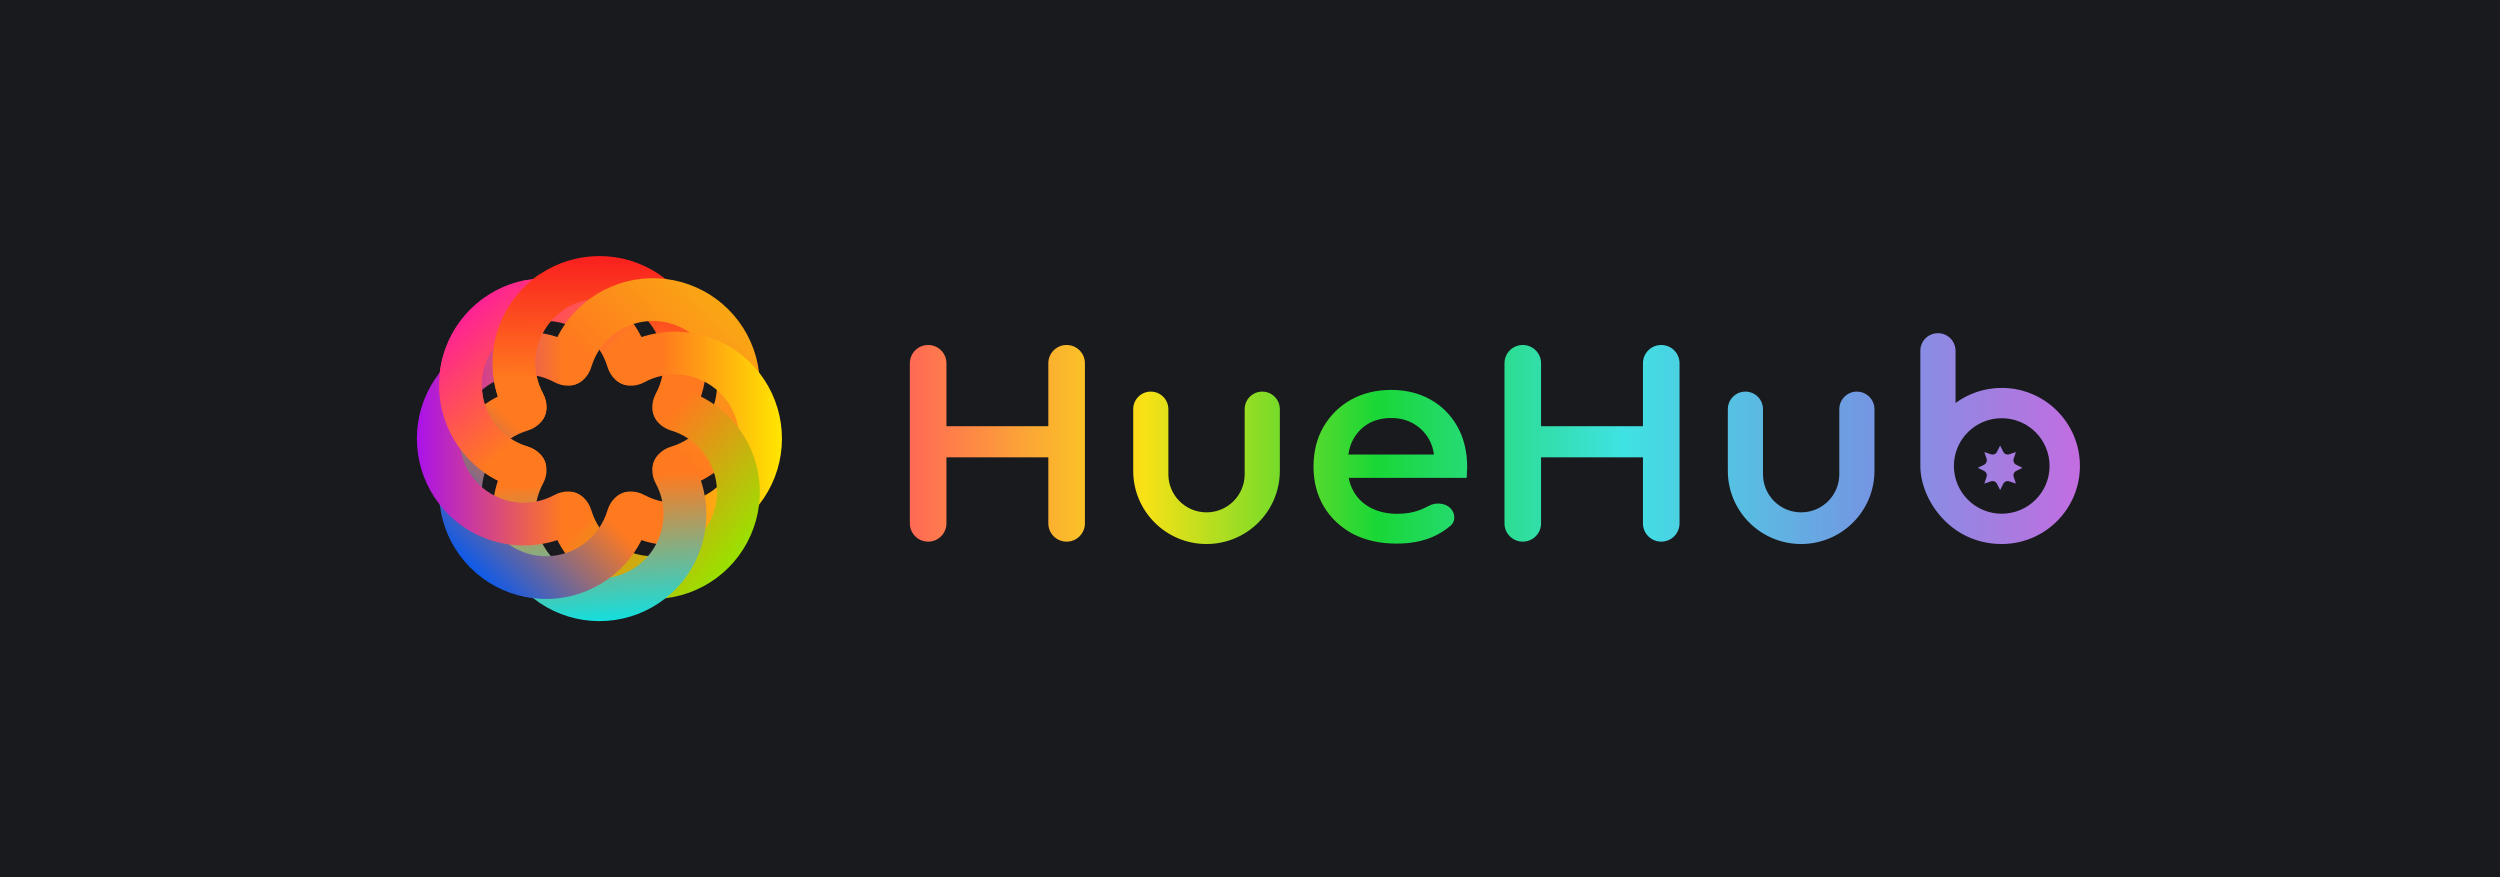
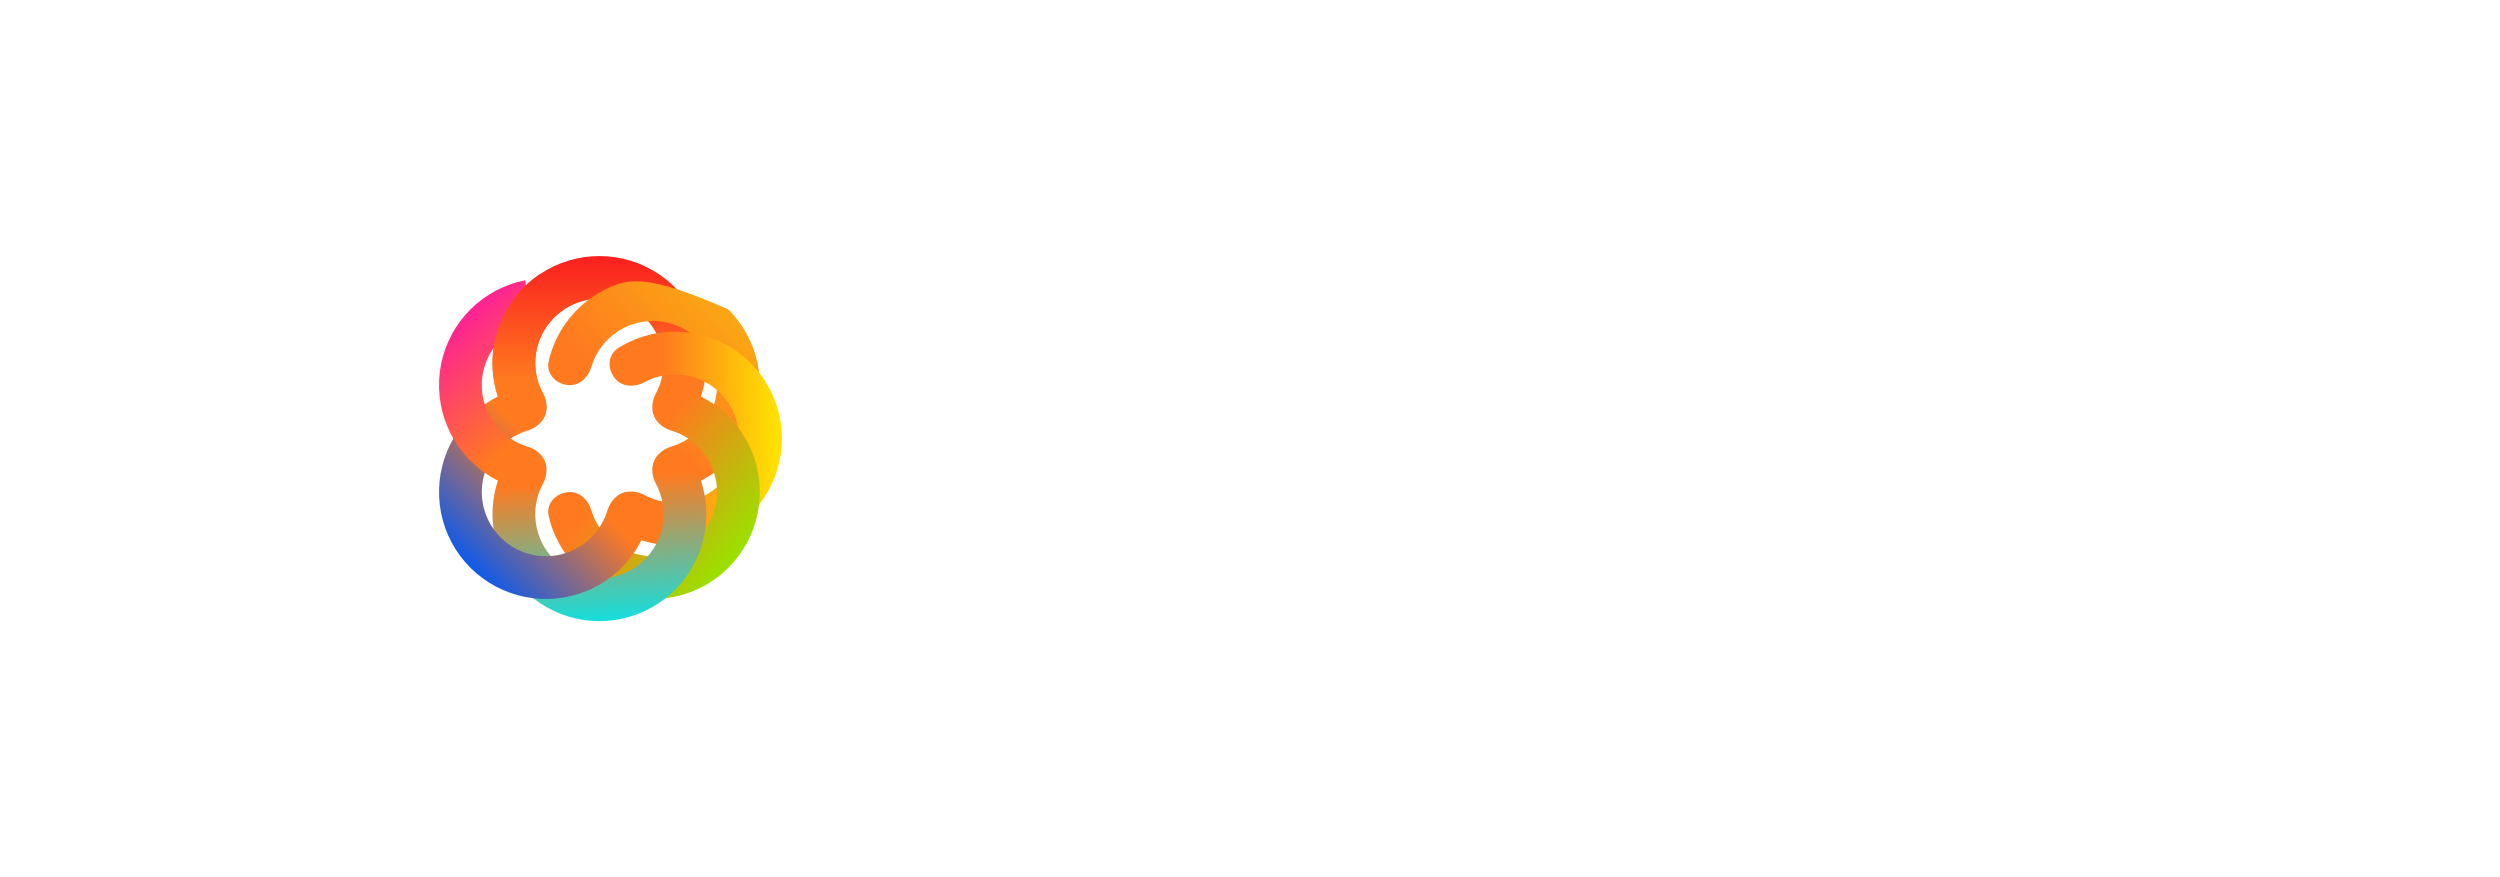
<svg xmlns="http://www.w3.org/2000/svg" width="342" height="120" viewBox="0 0 342 120" fill="none">
-   <rect width="342" height="120" fill="#191A1E" />
-   <path d="M71.407 66.941C73.187 67.35 74.686 65.832 74.686 64.006C74.686 62.601 73.524 61.497 72.178 61.096C71.342 60.847 70.543 60.473 69.81 59.983C68.367 59.019 67.242 57.648 66.578 56.044C65.914 54.441 65.74 52.676 66.078 50.973C66.417 49.271 67.253 47.707 68.48 46.48C69.708 45.252 71.272 44.416 72.974 44.078C74.677 43.739 76.441 43.913 78.045 44.577C79.649 45.241 81.019 46.366 81.984 47.81C82.473 48.543 82.847 49.341 83.097 50.177C83.498 51.523 84.602 52.686 86.007 52.686C87.833 52.686 89.351 51.187 88.941 49.407C88.546 47.686 87.84 46.042 86.849 44.559C85.241 42.154 82.957 40.279 80.284 39.172C77.611 38.065 74.67 37.775 71.833 38.339C68.995 38.904 66.389 40.297 64.343 42.342C62.297 44.388 60.904 46.994 60.34 49.832C59.776 52.669 60.065 55.61 61.172 58.283C62.279 60.956 64.154 63.24 66.56 64.848C68.043 65.839 69.687 66.545 71.407 66.941Z" fill="url(#paint0_linear_27903_11609)" />
  <path d="M69.601 57.418C70.571 58.966 72.704 58.953 73.995 57.662C74.989 56.668 74.947 55.066 74.279 53.83C73.865 53.063 73.564 52.234 73.392 51.369C73.054 49.667 73.227 47.902 73.892 46.298C74.556 44.695 75.681 43.324 77.124 42.36C78.567 41.395 80.264 40.88 82 40.88C83.736 40.88 85.433 41.395 86.876 42.36C88.319 43.324 89.444 44.695 90.108 46.298C90.773 47.902 90.946 49.667 90.608 51.369C90.436 52.234 90.135 53.063 89.721 53.83C89.053 55.066 89.011 56.668 90.005 57.662C91.296 58.953 93.429 58.966 94.398 57.418C95.335 55.922 95.998 54.26 96.346 52.511C96.911 49.673 96.621 46.732 95.514 44.059C94.407 41.386 92.532 39.102 90.127 37.495C87.721 35.887 84.893 35.029 82 35.029C79.107 35.029 76.279 35.887 73.873 37.495C71.468 39.102 69.593 41.386 68.486 44.059C67.379 46.732 67.089 49.673 67.654 52.511C68.002 54.26 68.665 55.922 69.601 57.418Z" fill="url(#paint1_linear_27903_11609)" />
-   <path d="M75.058 49.407C74.649 51.187 76.167 52.686 77.993 52.686C79.398 52.686 80.502 51.524 80.903 50.178C81.153 49.342 81.526 48.544 82.016 47.81C82.981 46.367 84.351 45.242 85.955 44.578C87.559 43.914 89.323 43.74 91.026 44.078C92.728 44.417 94.292 45.253 95.52 46.48C96.747 47.708 97.583 49.272 97.921 50.974C98.26 52.677 98.086 54.441 97.422 56.045C96.758 57.649 95.633 59.019 94.19 59.984C93.457 60.474 92.658 60.847 91.822 61.097C90.476 61.498 89.314 62.602 89.314 64.007C89.314 65.833 90.813 67.351 92.593 66.942C94.313 66.546 95.957 65.84 97.44 64.849C99.846 63.241 101.721 60.957 102.828 58.284C103.935 55.611 104.224 52.67 103.66 49.833C103.096 46.995 101.703 44.389 99.657 42.343C97.611 40.297 95.005 38.904 92.167 38.34C89.33 37.776 86.389 38.065 83.716 39.172C81.043 40.279 78.759 42.154 77.151 44.56C76.16 46.043 75.454 47.687 75.058 49.407Z" fill="url(#paint2_linear_27903_11609)" />
+   <path d="M75.058 49.407C74.649 51.187 76.167 52.686 77.993 52.686C79.398 52.686 80.502 51.524 80.903 50.178C81.153 49.342 81.526 48.544 82.016 47.81C82.981 46.367 84.351 45.242 85.955 44.578C87.559 43.914 89.323 43.74 91.026 44.078C92.728 44.417 94.292 45.253 95.52 46.48C96.747 47.708 97.583 49.272 97.921 50.974C98.26 52.677 98.086 54.441 97.422 56.045C96.758 57.649 95.633 59.019 94.19 59.984C93.457 60.474 92.658 60.847 91.822 61.097C90.476 61.498 89.314 62.602 89.314 64.007C89.314 65.833 90.813 67.351 92.593 66.942C94.313 66.546 95.957 65.84 97.44 64.849C99.846 63.241 101.721 60.957 102.828 58.284C103.935 55.611 104.224 52.67 103.66 49.833C103.096 46.995 101.703 44.389 99.657 42.343C89.33 37.776 86.389 38.065 83.716 39.172C81.043 40.279 78.759 42.154 77.151 44.56C76.16 46.043 75.454 47.687 75.058 49.407Z" fill="url(#paint2_linear_27903_11609)" />
  <path d="M84.582 47.603C83.034 48.572 83.047 50.705 84.338 51.997C85.332 52.99 86.934 52.949 88.17 52.281C88.937 51.866 89.766 51.566 90.631 51.394C92.333 51.055 94.098 51.229 95.702 51.893C97.305 52.557 98.676 53.682 99.641 55.125C100.605 56.569 101.12 58.266 101.12 60.001C101.12 61.737 100.605 63.434 99.641 64.877C98.676 66.32 97.305 67.445 95.702 68.11C94.098 68.774 92.333 68.948 90.631 68.609C89.766 68.437 88.937 68.137 88.17 67.722C86.934 67.054 85.332 67.013 84.338 68.006C83.047 69.297 83.034 71.431 84.582 72.4C86.078 73.337 87.74 74 89.49 74.348C92.327 74.912 95.268 74.622 97.941 73.515C100.614 72.408 102.898 70.533 104.505 68.128C106.113 65.722 106.971 62.894 106.971 60.001C106.971 57.108 106.113 54.28 104.505 51.875C102.898 49.469 100.614 47.594 97.941 46.487C95.268 45.38 92.327 45.091 89.49 45.655C87.74 46.003 86.078 46.666 84.582 47.603Z" fill="url(#paint3_linear_27903_11609)" />
  <path d="M92.593 53.059C90.813 52.65 89.314 54.168 89.314 55.994C89.314 57.399 90.476 58.503 91.822 58.904C92.658 59.153 93.457 59.527 94.19 60.017C95.633 60.981 96.758 62.352 97.422 63.956C98.086 65.56 98.26 67.324 97.921 69.027C97.583 70.729 96.747 72.293 95.52 73.52C94.292 74.748 92.728 75.584 91.026 75.922C89.323 76.261 87.559 76.087 85.955 75.423C84.351 74.759 82.981 73.634 82.016 72.19C81.526 71.457 81.153 70.659 80.903 69.823C80.502 68.477 79.398 67.314 77.993 67.314C76.167 67.314 74.649 68.814 75.058 70.594C75.454 72.314 76.16 73.958 77.151 75.441C78.759 77.847 81.043 79.721 83.716 80.828C86.389 81.936 89.33 82.225 92.167 81.661C95.005 81.096 97.611 79.703 99.657 77.658C101.703 75.612 103.096 73.006 103.66 70.168C104.224 67.331 103.935 64.39 102.828 61.717C101.721 59.044 99.846 56.76 97.44 55.152C95.957 54.161 94.313 53.455 92.593 53.059Z" fill="url(#paint4_linear_27903_11609)" />
  <path d="M94.398 62.582C93.429 61.034 91.296 61.047 90.005 62.338C89.011 63.332 89.053 64.934 89.721 66.17C90.135 66.937 90.436 67.766 90.608 68.631C90.946 70.333 90.773 72.098 90.108 73.702C89.444 75.305 88.319 76.676 86.876 77.64C85.433 78.605 83.736 79.12 82 79.12C80.264 79.12 78.567 78.605 77.124 77.64C75.681 76.676 74.556 75.305 73.892 73.702C73.227 72.098 73.054 70.333 73.392 68.631C73.564 67.766 73.865 66.937 74.279 66.17C74.947 64.934 74.989 63.332 73.995 62.338C72.704 61.047 70.571 61.034 69.601 62.582C68.665 64.078 68.002 65.74 67.654 67.489C67.089 70.327 67.379 73.268 68.486 75.941C69.593 78.614 71.468 80.898 73.873 82.505C76.279 84.113 79.107 84.971 82 84.971C84.893 84.971 87.721 84.113 90.127 82.505C92.532 80.898 94.407 78.614 95.514 75.941C96.621 73.268 96.911 70.327 96.346 67.489C95.998 65.74 95.335 64.078 94.398 62.582Z" fill="url(#paint5_linear_27903_11609)" />
  <path d="M88.941 70.593C89.351 68.813 87.833 67.314 86.007 67.314C84.602 67.314 83.498 68.476 83.097 69.822C82.847 70.658 82.474 71.456 81.984 72.189C81.019 73.633 79.649 74.758 78.045 75.422C76.441 76.086 74.677 76.26 72.974 75.921C71.272 75.583 69.708 74.747 68.48 73.519C67.253 72.292 66.417 70.728 66.079 69.026C65.74 67.323 65.914 65.559 66.578 63.955C67.242 62.351 68.367 60.981 69.81 60.016C70.543 59.526 71.342 59.153 72.178 58.903C73.524 58.502 74.686 57.398 74.686 55.993C74.686 54.167 73.187 52.649 71.407 53.059C69.687 53.454 68.043 54.16 66.56 55.151C64.154 56.759 62.279 59.043 61.172 61.716C60.065 64.389 59.776 67.33 60.34 70.167C60.904 73.005 62.297 75.611 64.343 77.657C66.389 79.702 68.995 81.096 71.833 81.66C74.67 82.224 77.611 81.935 80.284 80.828C82.957 79.721 85.241 77.846 86.849 75.44C87.84 73.957 88.546 72.313 88.941 70.593Z" fill="url(#paint6_linear_27903_11609)" />
-   <path d="M79.418 72.397C80.966 71.428 80.953 69.295 79.662 68.003C78.668 67.01 77.066 67.051 75.83 67.719C75.063 68.134 74.234 68.435 73.369 68.606C71.667 68.945 69.902 68.771 68.298 68.107C66.695 67.443 65.324 66.318 64.36 64.875C63.395 63.431 62.88 61.734 62.88 59.999C62.88 58.263 63.395 56.566 64.36 55.123C65.324 53.679 66.695 52.555 68.298 51.89C69.902 51.226 71.667 51.052 73.369 51.391C74.234 51.563 75.063 51.863 75.83 52.278C77.066 52.946 78.668 52.987 79.662 51.994C80.953 50.703 80.966 48.569 79.418 47.6C77.922 46.663 76.26 46 74.511 45.652C71.673 45.088 68.732 45.378 66.059 46.485C63.386 47.592 61.102 49.467 59.495 51.872C57.887 54.278 57.029 57.106 57.029 59.999C57.029 62.892 57.887 65.72 59.495 68.125C61.102 70.531 63.386 72.406 66.059 73.513C68.732 74.62 71.673 74.909 74.511 74.345C76.26 73.997 77.922 73.334 79.418 72.397Z" fill="url(#paint7_linear_27903_11609)" />
  <path d="M71.407 66.941C73.187 67.35 74.686 65.832 74.686 64.006C74.686 62.601 73.524 61.497 72.178 61.096C71.342 60.847 70.543 60.473 69.81 59.983C68.367 59.019 67.242 57.648 66.578 56.044C65.914 54.441 65.74 52.676 66.078 50.973C66.417 49.271 67.253 47.707 68.48 46.48C69.708 45.252 71.272 44.416 72.974 44.078L71.833 38.339C68.995 38.904 66.389 40.297 64.343 42.342C62.297 44.388 60.904 46.994 60.34 49.832C59.776 52.669 60.065 55.61 61.172 58.283C62.279 60.956 64.154 63.241 66.56 64.848C68.043 65.839 69.687 66.545 71.407 66.941Z" fill="url(#paint8_linear_27903_11609)" />
  <path d="M69.601 57.418C70.571 58.966 72.704 58.953 73.995 57.662C74.989 56.668 74.947 55.066 74.279 53.83C73.865 53.063 73.564 52.234 73.392 51.369C73.053 49.667 73.227 47.902 73.892 46.298C74.556 44.695 75.681 43.324 77.124 42.36L73.873 37.495C71.468 39.102 69.593 41.386 68.486 44.059C67.379 46.732 67.089 49.673 67.654 52.511C68.002 54.26 68.665 55.922 69.601 57.418Z" fill="url(#paint9_linear_27903_11609)" />
-   <path fill-rule="evenodd" clip-rule="evenodd" d="M267.519 47.983C267.519 46.655 266.441 45.579 265.111 45.579C263.781 45.579 262.702 46.65 262.702 47.977V63.744C262.702 68.329 266.8 74.421 273.837 74.421C279.744 74.421 284.533 69.641 284.533 63.744C284.533 57.847 279.744 53.066 273.837 53.066C271.473 53.066 269.289 53.832 267.519 55.127V47.983ZM280.381 63.744C280.381 67.351 277.451 70.276 273.837 70.276C270.223 70.276 267.293 67.351 267.293 63.744C267.293 60.136 270.223 57.211 273.837 57.211C277.451 57.211 280.381 60.136 280.381 63.744ZM143.41 49.692C143.41 48.312 144.531 47.194 145.913 47.194C147.295 47.194 148.416 48.312 148.416 49.692V71.599C148.416 72.979 147.295 74.097 145.913 74.097C144.531 74.097 143.41 72.979 143.41 71.599V62.567H129.472V71.599C129.472 72.979 128.352 74.097 126.97 74.097C125.588 74.097 124.467 72.979 124.467 71.599V49.692C124.467 48.312 125.587 47.194 126.97 47.194C128.352 47.194 129.472 48.312 129.472 49.692V58.301H143.41V49.692ZM224.756 49.692C224.756 48.312 225.876 47.194 227.258 47.194C228.641 47.194 229.761 48.312 229.761 49.692V71.599C229.761 72.979 228.641 74.097 227.258 74.097C225.876 74.097 224.756 72.979 224.756 71.599V62.567H210.818V71.599C210.818 72.979 209.697 74.097 208.315 74.097C206.933 74.097 205.813 72.979 205.813 71.599V49.692C205.813 48.312 206.933 47.194 208.315 47.194C209.697 47.194 210.818 48.312 210.818 49.692V58.301H224.756V49.692ZM246.397 70.09C243.514 70.09 241.177 67.757 241.177 64.88V55.974C241.177 54.648 240.1 53.573 238.772 53.573C237.443 53.573 236.367 54.648 236.367 55.974V64.409C236.367 69.938 240.857 74.421 246.397 74.421C251.936 74.421 256.426 69.938 256.426 64.409V55.974C256.426 54.648 255.35 53.573 254.021 53.573C252.693 53.573 251.616 54.648 251.616 55.974V64.88C251.616 67.757 249.279 70.09 246.397 70.09ZM185.041 73.019C186.761 73.916 188.763 74.364 191.047 74.364C192.844 74.364 194.435 74.083 195.822 73.519C196.821 73.102 197.698 72.563 198.452 71.902C199.014 71.41 199.086 70.588 198.725 69.934C198.137 68.869 196.588 68.607 195.512 69.179C195.061 69.418 194.624 69.619 194.281 69.752C193.357 70.111 192.318 70.29 191.163 70.29C189.828 70.29 188.647 70.034 187.62 69.522C186.594 69.009 185.798 68.279 185.233 67.331C184.877 66.734 184.634 66.08 184.502 65.371H200.634C200.66 65.14 200.673 64.897 200.673 64.641C200.699 64.385 200.711 64.154 200.711 63.949C200.711 61.797 200.262 59.926 199.364 58.337C198.465 56.749 197.233 55.519 195.667 54.648C194.102 53.777 192.318 53.341 190.316 53.341C188.262 53.341 186.427 53.789 184.81 54.686C183.218 55.583 181.961 56.826 181.037 58.414C180.138 59.977 179.689 61.784 179.689 63.834C179.689 65.858 180.151 67.664 181.075 69.253C182.025 70.841 183.347 72.097 185.041 73.019ZM184.459 62.181C184.564 61.411 184.784 60.719 185.118 60.105C185.631 59.183 186.324 58.466 187.197 57.953C188.095 57.441 189.135 57.184 190.316 57.184C191.471 57.184 192.485 57.441 193.357 57.953C194.256 58.466 194.961 59.17 195.475 60.067C195.838 60.701 196.066 61.406 196.16 62.181H184.459ZM159.832 64.88C159.832 67.757 162.169 70.09 165.052 70.09C167.934 70.09 170.271 67.757 170.271 64.88V55.974C170.271 54.648 171.348 53.573 172.676 53.573C174.005 53.573 175.082 54.648 175.082 55.974V64.409C175.082 69.938 170.591 74.421 165.052 74.421C159.512 74.421 155.022 69.938 155.022 64.409V55.974C155.022 54.648 156.099 53.573 157.427 53.573C158.756 53.573 159.832 54.648 159.832 55.974V64.88ZM274.044 61.806L273.618 60.949L273.192 61.806C273.041 62.11 272.689 62.255 272.367 62.147L271.458 61.842L271.764 62.749C271.873 63.07 271.727 63.422 271.423 63.572L270.564 63.998L271.423 64.423C271.727 64.574 271.873 64.925 271.764 65.246L271.458 66.154L272.367 65.848C272.689 65.74 273.041 65.886 273.192 66.189L273.618 67.047L274.044 66.189C274.195 65.886 274.547 65.74 274.869 65.848L275.778 66.154L275.472 65.246C275.364 64.925 275.509 64.574 275.813 64.423L276.672 63.998L275.813 63.572C275.509 63.422 275.364 63.07 275.472 62.749L275.778 61.842L274.869 62.147C274.547 62.255 274.195 62.11 274.044 61.806Z" fill="url(#paint10_linear_27903_11609)" />
  <defs>
    <linearGradient id="paint0_linear_27903_11609" x1="64.343" y1="42.342" x2="76.555" y2="54.993" gradientUnits="userSpaceOnUse">
      <stop stop-color="#FF2295" />
      <stop offset="1" stop-color="#FF7A1F" />
    </linearGradient>
    <linearGradient id="paint1_linear_27903_11609" x1="82" y1="35.029" x2="82.026" y2="52.04" gradientUnits="userSpaceOnUse">
      <stop stop-color="#FA1F1F" />
      <stop offset="1" stop-color="#FF7A1F" />
    </linearGradient>
    <linearGradient id="paint2_linear_27903_11609" x1="99.657" y1="42.343" x2="86.385" y2="54.965" gradientUnits="userSpaceOnUse">
      <stop stop-color="#FAA714" />
      <stop offset="1" stop-color="#FF7A1F" />
    </linearGradient>
    <linearGradient id="paint3_linear_27903_11609" x1="106.97" y1="60.001" x2="90.627" y2="60.027" gradientUnits="userSpaceOnUse">
      <stop stop-color="#FFE601" />
      <stop offset="1" stop-color="#FF7A1F" />
    </linearGradient>
    <linearGradient id="paint4_linear_27903_11609" x1="99.657" y1="77.658" x2="84.94" y2="65.124" gradientUnits="userSpaceOnUse">
      <stop stop-color="#99E200" />
      <stop offset="1" stop-color="#FF7A1F" />
    </linearGradient>
    <linearGradient id="paint5_linear_27903_11609" x1="82" y1="84.971" x2="80.593" y2="65.643" gradientUnits="userSpaceOnUse">
      <stop stop-color="#15DEDD" />
      <stop offset="1" stop-color="#FF7A1F" />
    </linearGradient>
    <linearGradient id="paint6_linear_27903_11609" x1="64.343" y1="77.657" x2="77.188" y2="64.812" gradientUnits="userSpaceOnUse">
      <stop stop-color="#0E5AE9" />
      <stop offset="1" stop-color="#FF7A1F" />
    </linearGradient>
    <linearGradient id="paint7_linear_27903_11609" x1="57.029" y1="59.999" x2="77.111" y2="59.999" gradientUnits="userSpaceOnUse">
      <stop stop-color="#AA12EA" />
      <stop offset="1" stop-color="#FF7A1F" />
    </linearGradient>
    <linearGradient id="paint8_linear_27903_11609" x1="64.343" y1="42.332" x2="76.123" y2="55.375" gradientUnits="userSpaceOnUse">
      <stop stop-color="#FF2295" />
      <stop offset="1" stop-color="#FF7A1F" />
    </linearGradient>
    <linearGradient id="paint9_linear_27903_11609" x1="82.017" y1="35.024" x2="82.056" y2="52.02" gradientUnits="userSpaceOnUse">
      <stop stop-color="#FA1F1F" />
      <stop offset="1" stop-color="#FF7A1F" />
    </linearGradient>
    <linearGradient id="paint10_linear_27903_11609" x1="124.467" y1="60" x2="284.533" y2="60" gradientUnits="userSpaceOnUse">
      <stop stop-color="#FF6955" />
      <stop offset="0.2" stop-color="#F8E116" />
      <stop offset="0.4" stop-color="#18D737" />
      <stop offset="0.61" stop-color="#3FE2E3" />
      <stop offset="0.815" stop-color="#7298E2" />
      <stop offset="1" stop-color="#C36DE1" />
    </linearGradient>
  </defs>
</svg>